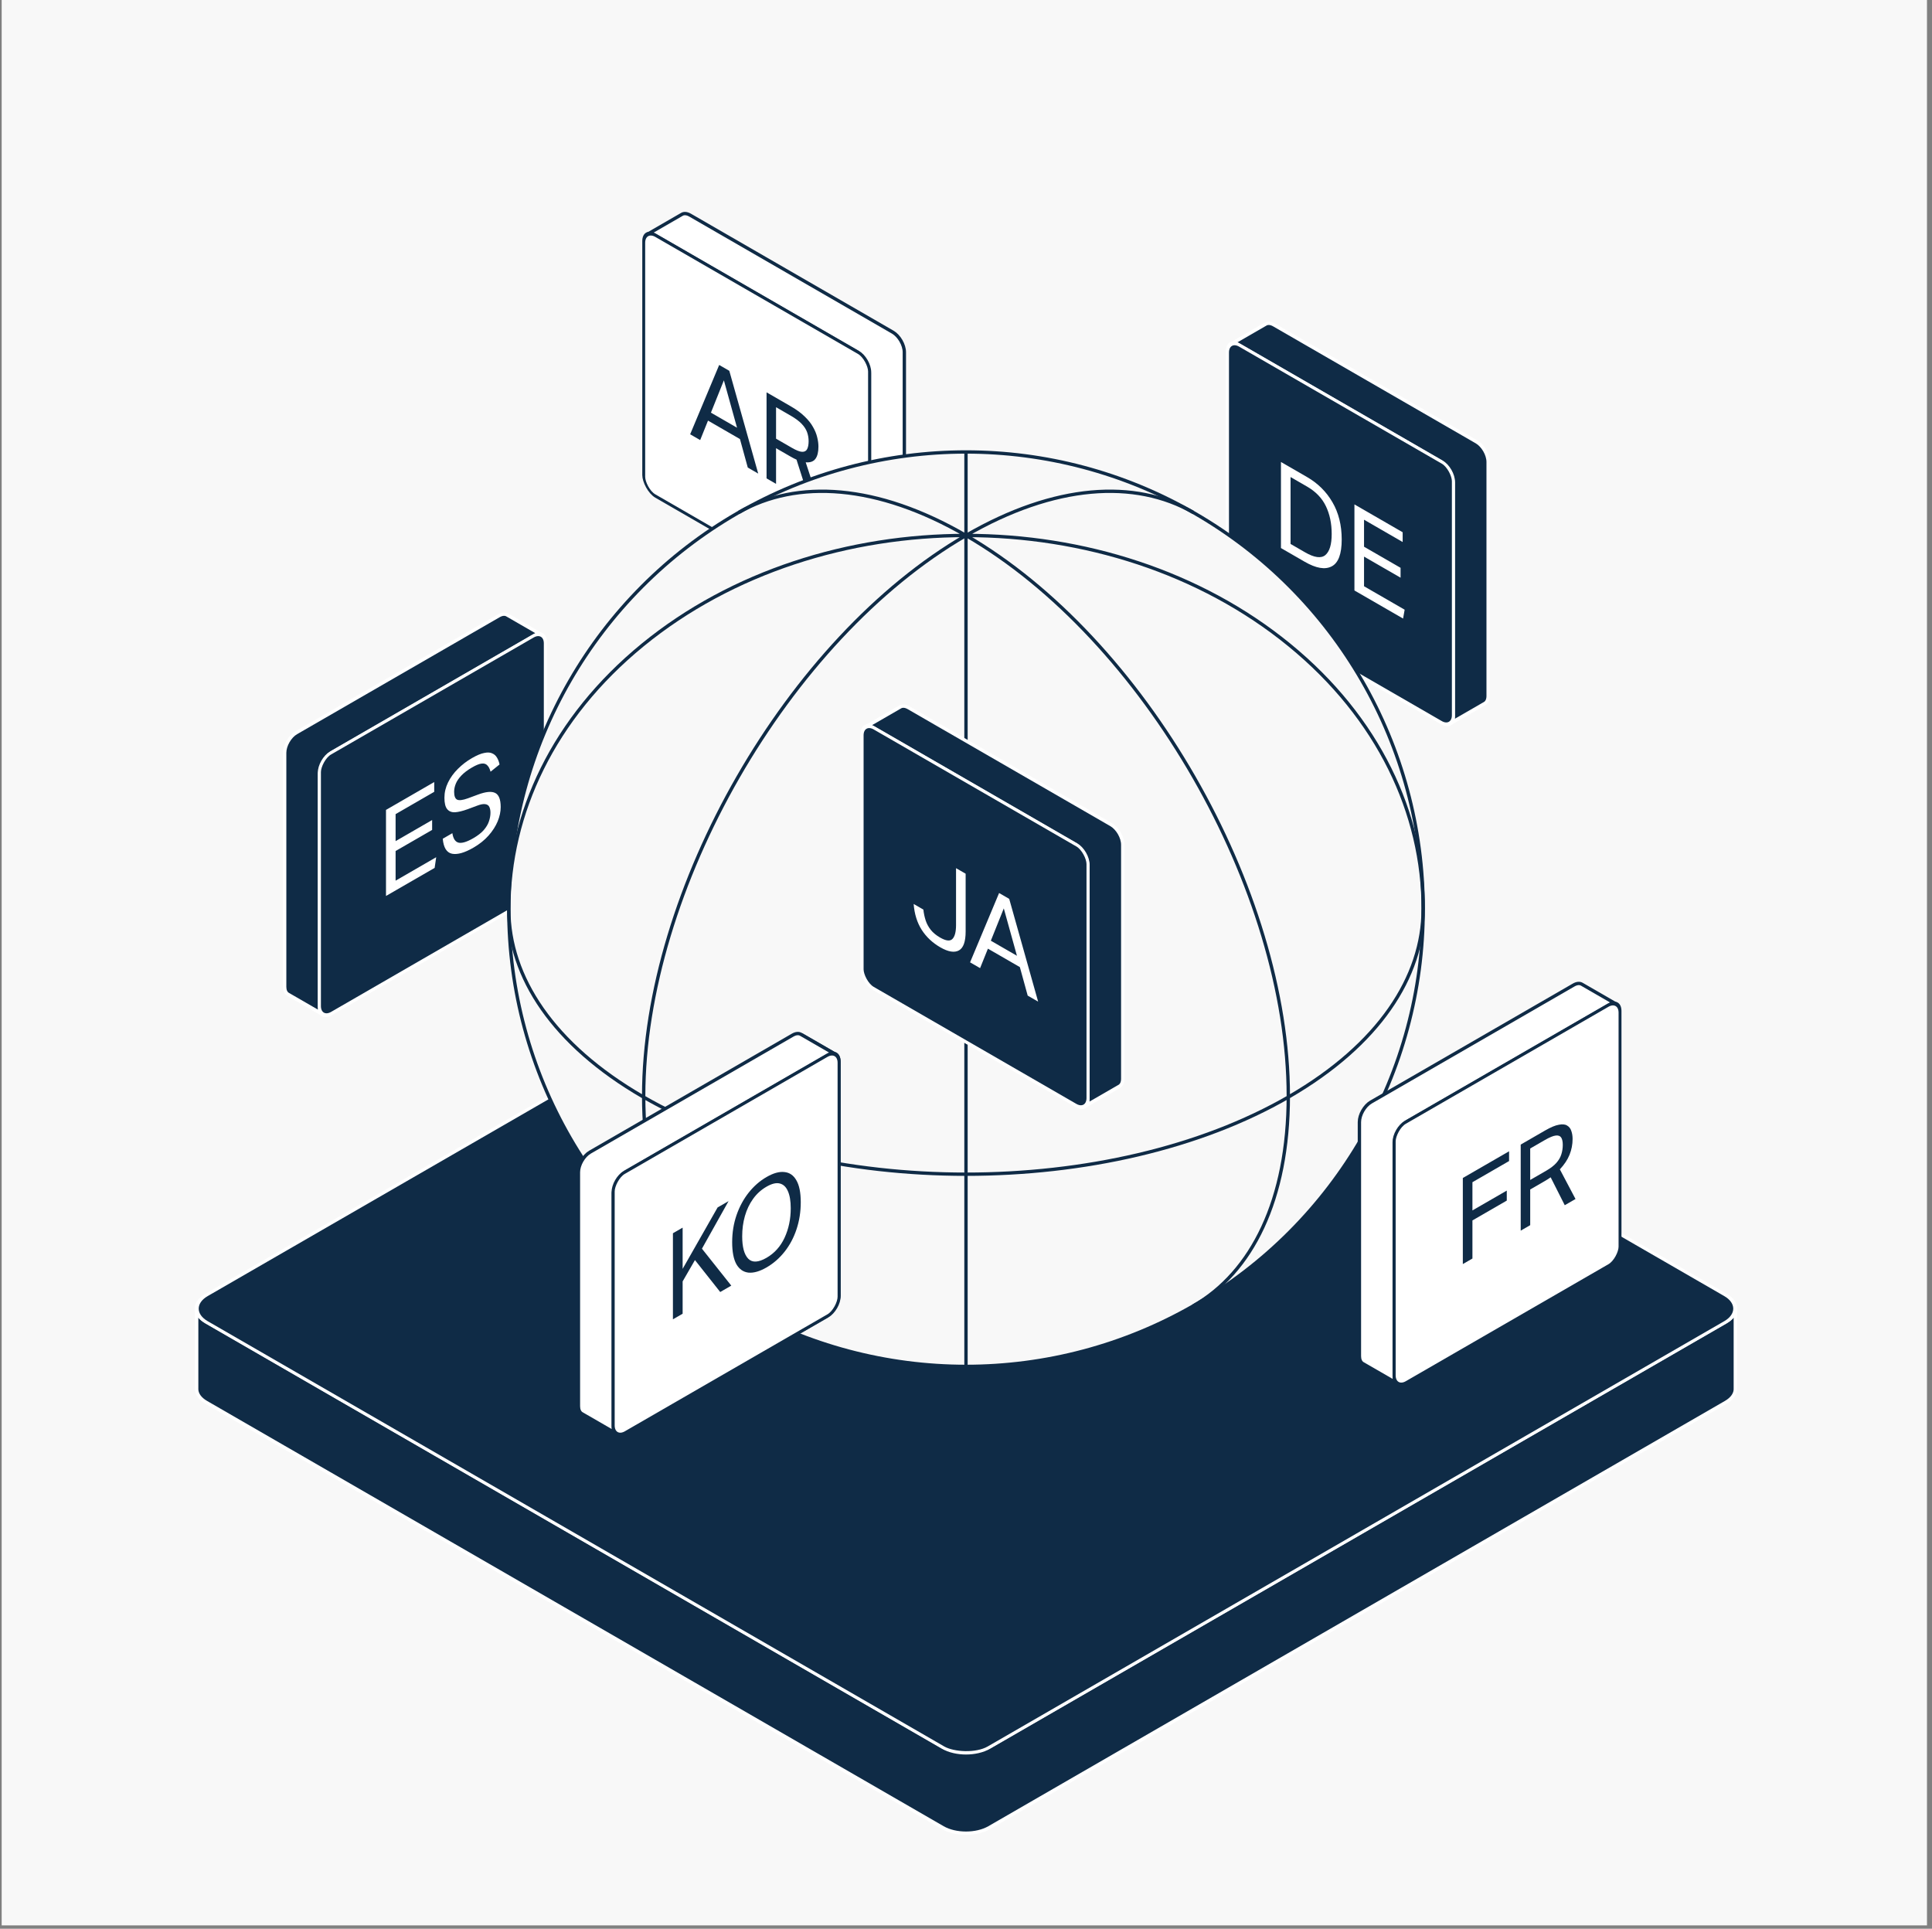
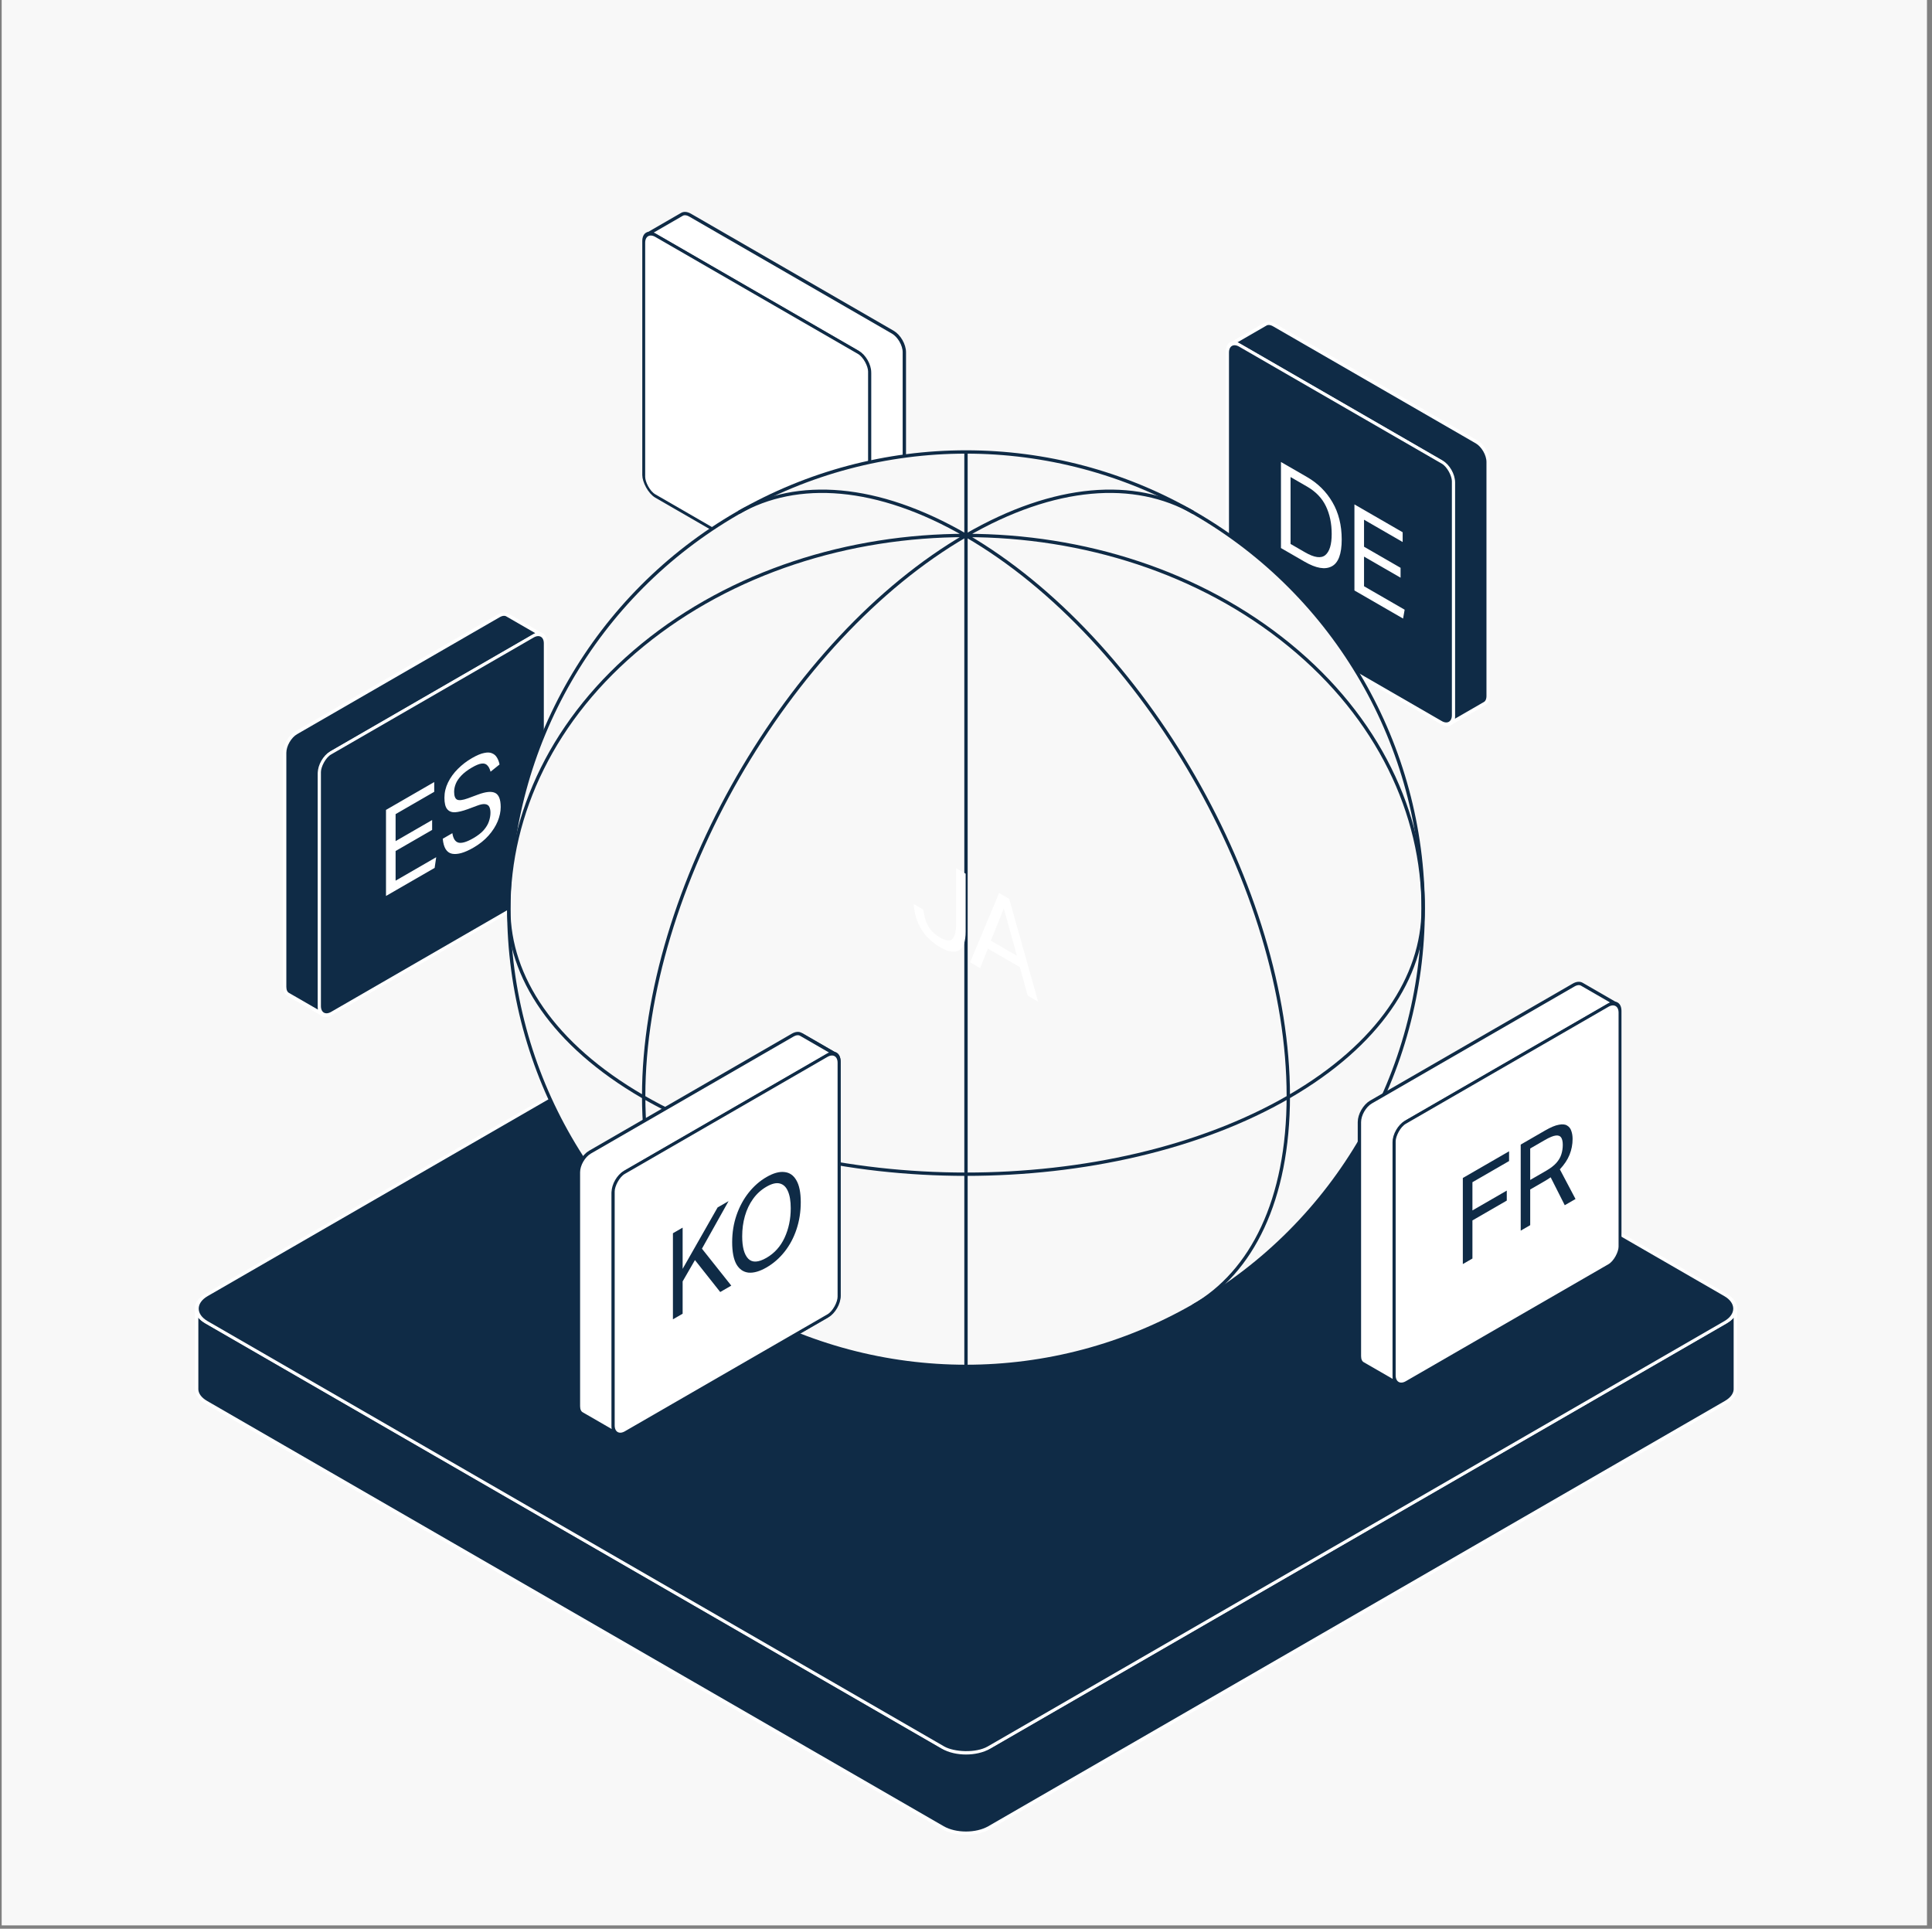
<svg xmlns="http://www.w3.org/2000/svg" width="577" height="576" viewBox="0 0 577 576" fill="none">
  <rect x="0" y="0" width="577" height="576" fill="#808080" stroke="none" />
  <rect width="575" height="575" transform="translate(0.5)" fill="#F8F8F8" />
  <path fill-rule="evenodd" clip-rule="evenodd" d="M433.107 216.033C432.475 216.443 431.578 216.41 430.584 215.835L370.071 180.898C368.157 179.793 366.606 177.107 366.606 174.898V105.021C366.606 103.961 366.964 103.203 367.547 102.824L377.939 96.824C377.356 97.203 376.999 97.961 376.999 99.021V168.898C376.999 171.107 378.55 173.793 380.463 174.898L440.976 209.835C441.971 210.41 442.868 210.443 443.499 210.033L433.107 216.033Z" fill="#0F2B46" stroke="white" />
  <path fill-rule="evenodd" clip-rule="evenodd" d="M367.547 102.825C368.179 102.414 369.076 102.448 370.07 103.022L430.584 137.959C432.497 139.064 434.048 141.75 434.048 143.959V213.836C434.048 214.896 433.69 215.654 433.107 216.033L443.499 210.033C444.083 209.654 444.44 208.896 444.44 207.836V137.959C444.44 135.75 442.889 133.064 440.976 131.959L380.463 97.022C379.468 96.448 378.571 96.414 377.939 96.825L367.547 102.825Z" fill="#0F2B46" stroke="white" />
  <rect width="77.874" height="77.877" rx="4" transform="matrix(0.866 0.5 0 1 366.606 101.021)" fill="#0F2B46" stroke="white" />
  <path d="M382.563 137.965L390.357 142.465C393.579 144.325 396.104 146.827 397.933 149.971C399.783 153.128 400.708 156.842 400.708 161.114C400.708 165.434 399.71 168.11 397.715 169.141C395.74 170.185 393.049 169.723 389.64 167.755L382.563 163.669L382.563 137.965ZM397.715 159.457C397.715 156.313 397.133 153.541 395.969 151.141C394.826 148.753 392.955 146.809 390.357 145.309L385.431 142.465L385.431 162.445L389.765 164.947C392.529 166.543 394.545 166.819 395.813 165.775C397.081 164.707 397.715 162.601 397.715 159.457ZM404.507 150.635L418.911 158.951L418.911 161.867L407.375 155.207L407.375 163.271L418.287 169.571L418.287 172.523L407.375 166.223L407.375 175.079L419.503 182.081L419.035 184.727L404.507 176.339L404.507 150.635Z" fill="white" />
  <path fill-rule="evenodd" clip-rule="evenodd" d="M96.348 302.894C96.98 303.305 97.877 303.271 98.872 302.697L159.385 267.759C161.298 266.655 162.849 263.969 162.849 261.759V191.883C162.849 190.822 162.492 190.065 161.909 189.686L151.516 183.686C152.099 184.065 152.457 184.822 152.457 185.883V255.759C152.457 257.969 150.906 260.655 148.993 261.759L88.48 296.697C87.485 297.271 86.588 297.305 85.956 296.894L96.348 302.894Z" fill="#0F2B46" stroke="white" />
  <path fill-rule="evenodd" clip-rule="evenodd" d="M161.909 189.686C161.277 189.275 160.38 189.309 159.385 189.883L98.872 224.821C96.959 225.925 95.408 228.611 95.408 230.821V300.697C95.408 301.758 95.765 302.515 96.349 302.894L85.956 296.894C85.373 296.515 85.016 295.758 85.016 294.697V224.821C85.016 222.611 86.567 219.925 88.48 218.821L148.993 183.883C149.988 183.309 150.885 183.275 151.516 183.686L161.909 189.686Z" fill="#0F2B46" stroke="white" />
  <rect width="77.874" height="77.877" rx="4" transform="matrix(-0.866 0.5 0 1 162.849 187.883)" fill="#0F2B46" stroke="white" />
  <path d="M115.279 241.87L129.682 233.554L129.682 236.47L118.147 243.13L118.147 251.194L129.059 244.894L129.059 247.846L118.147 254.146L118.147 263.002L130.275 256L129.807 259.186L115.279 267.574L115.279 241.87ZM146.479 242.72C146.479 242.048 146.375 241.484 146.167 241.028C145.959 240.548 145.564 240.26 144.982 240.164C144.4 240.044 143.548 240.2 142.426 240.632L139.62 241.677C138.165 242.205 136.918 242.505 135.879 242.577C134.86 242.613 134.081 242.295 133.54 241.623C133 240.951 132.73 239.823 132.73 238.239C132.73 236.655 133.094 235.125 133.821 233.649C134.548 232.173 135.525 230.829 136.752 229.617C137.999 228.369 139.391 227.301 140.929 226.412C142.405 225.56 143.631 225.044 144.608 224.864C145.606 224.648 146.406 224.69 147.009 224.99C147.632 225.254 148.11 225.686 148.443 226.286C148.796 226.874 149.046 227.546 149.191 228.302L146.51 230.462C146.281 229.61 145.959 228.98 145.543 228.572C145.149 228.128 144.587 227.948 143.86 228.032C143.153 228.104 142.197 228.488 140.992 229.184C139.641 229.965 138.57 230.775 137.78 231.615C137.011 232.419 136.461 233.229 136.128 234.045C135.796 234.861 135.629 235.665 135.629 236.457C135.629 237.705 135.92 238.485 136.502 238.797C137.105 239.097 138.175 238.971 139.713 238.419L142.831 237.266C145.138 236.414 146.832 236.264 147.913 236.816C148.994 237.368 149.534 238.772 149.534 241.028C149.534 242.396 149.233 243.818 148.63 245.294C148.027 246.746 147.123 248.156 145.918 249.524C144.712 250.892 143.195 252.104 141.366 253.16C138.747 254.673 136.627 255.273 135.006 254.961C133.385 254.625 132.46 253.131 132.231 250.479L135.099 248.823C135.349 250.455 135.962 251.397 136.939 251.649C137.936 251.889 139.412 251.445 141.366 250.316C142.675 249.56 143.704 248.762 144.452 247.922C145.2 247.058 145.72 246.194 146.011 245.33C146.323 244.43 146.479 243.56 146.479 242.72Z" fill="white" />
  <path fill-rule="evenodd" clip-rule="evenodd" d="M258.753 183.265C258.121 183.676 257.224 183.642 256.229 183.068L195.716 148.13C193.803 147.026 192.252 144.34 192.252 142.13V72.254C192.252 71.194 192.609 70.436 193.192 70.057L203.585 64.057C203.002 64.436 202.644 65.194 202.644 66.254V136.13C202.644 138.34 204.195 141.026 206.108 142.13L266.621 177.068C267.616 177.642 268.513 177.676 269.145 177.265L258.753 183.265Z" fill="white" />
  <path fill-rule="evenodd" clip-rule="evenodd" d="M193.192 70.057C193.824 69.646 194.721 69.68 195.716 70.254L256.229 105.192C258.142 106.296 259.693 108.982 259.693 111.192V181.068C259.693 182.129 259.336 182.886 258.753 183.265L269.145 177.265C269.728 176.886 270.085 176.129 270.085 175.068V105.192C270.085 102.982 268.534 100.296 266.621 99.192L206.108 64.254C205.113 63.68 204.216 63.646 203.585 64.057L193.192 70.057Z" fill="white" stroke="#0F2B46" />
  <rect width="77.874" height="77.877" rx="4" transform="matrix(0.866 0.5 0 1 192.252 68.254)" fill="white" stroke="#0F2B46" />
-   <path d="M220.99 131.117L211.45 125.609L209.112 131.423L206.119 129.695L214.786 108.995L217.81 110.741L226.446 141.432L223.328 139.631L220.99 131.117ZM216.189 113.585L212.323 123.233L220.117 127.733L216.189 113.585ZM228.935 117.164L236.23 121.377C237.893 122.337 239.254 123.339 240.314 124.383C241.395 125.415 242.226 126.459 242.808 127.515C243.411 128.559 243.827 129.579 244.056 130.575C244.305 131.559 244.43 132.495 244.43 133.383C244.43 135.015 244.128 136.233 243.526 137.037C242.923 137.841 241.956 138.183 240.626 138.063L245.303 152.319L242.091 150.465L237.883 137.271C237.301 137.007 236.729 136.713 236.168 136.389L231.772 133.851L231.772 144.507L228.935 142.868L228.935 117.164ZM241.499 131.763C241.499 130.803 241.343 129.897 241.031 129.045C240.72 128.193 240.179 127.365 239.41 126.561C238.641 125.757 237.55 124.947 236.137 124.131L231.772 121.611L231.772 131.007L236.511 133.743C237.841 134.511 238.859 134.907 239.566 134.931C240.294 134.943 240.792 134.667 241.063 134.103C241.354 133.527 241.499 132.747 241.499 131.763Z" fill="#0F2B46" />
  <path fill-rule="evenodd" clip-rule="evenodd" d="M58.736 390.985C58.656 389.48 59.611 387.96 61.601 386.811L281.572 259.811C285.398 257.602 291.602 257.602 295.428 259.811L515.398 386.811C517.235 387.871 518.19 389.248 518.263 390.637V414.637C518.19 413.248 517.235 411.871 515.398 410.811L295.428 283.811C291.602 281.602 285.398 281.602 281.572 283.811L61.601 410.811C59.611 411.96 58.656 413.48 58.736 414.985V390.985Z" fill="#0F2B46" stroke="white" stroke-linejoin="round" />
  <path fill-rule="evenodd" clip-rule="evenodd" d="M518.263 390.637C518.343 392.142 517.388 393.662 515.398 394.81L295.428 521.81C291.602 524.02 285.398 524.019 281.571 521.81L61.601 394.81C59.764 393.75 58.809 392.373 58.736 390.984V414.984C58.809 416.373 59.764 417.75 61.601 418.81L281.571 545.81C285.398 548.019 291.602 548.02 295.428 545.81L515.398 418.81C517.388 417.662 518.343 416.142 518.263 414.637V390.637Z" fill="#0F2B46" stroke="white" stroke-linejoin="round" />
  <rect width="270" height="270" rx="8" transform="matrix(0.866 -0.5 0.866 0.5 54.673 390.811)" fill="#0F2B46" stroke="white" />
  <circle cx="288.498" cy="271.519" r="136.544" fill="#F8F8F8" stroke="#0F2B46" stroke-linejoin="round" />
  <path d="M191.949 192.6L191.633 192.213L191.949 192.6ZM288.5 159.911V159.411V159.911ZM385.052 192.6L384.735 192.988L385.052 192.6ZM385.035 327.484L385.286 327.916L385.035 327.484ZM288.491 350.667V350.166V350.167V350.667ZM191.946 327.484L192.197 327.051L191.946 327.484ZM288.496 159.912L288.747 160.344L288.496 159.912ZM288.498 159.912L288.749 159.479L288.498 159.912ZM192.265 192.988C218.826 171.278 253.654 160.412 288.5 160.411V159.411C253.457 159.412 218.396 170.338 191.633 192.213L192.265 192.988ZM288.5 160.411C323.346 160.411 358.175 171.278 384.735 192.988L385.368 192.213C358.605 170.338 323.544 159.411 288.5 159.411V160.411ZM152.456 271.519C152.456 243.119 165.709 214.694 192.265 192.988L191.633 192.213C164.865 214.093 151.456 242.793 151.456 271.519H152.456ZM384.735 192.988C411.292 214.694 424.545 243.119 424.545 271.519H425.545C425.545 242.793 412.136 214.093 385.368 192.213L384.735 192.988ZM384.784 327.051C358.218 342.452 323.368 350.167 288.491 350.167V351.167C323.498 351.167 358.532 343.426 385.286 327.916L384.784 327.051ZM288.491 350.167C253.613 350.167 218.763 342.452 192.197 327.051L191.695 327.916C218.449 343.426 253.484 351.167 288.491 351.167V350.167ZM192.197 327.051C165.628 311.649 152.456 291.532 152.456 271.516H151.456C151.456 292.013 164.944 312.408 191.695 327.916L192.197 327.051ZM424.525 271.516C424.525 291.532 411.353 311.649 384.784 327.051L385.286 327.916C412.038 312.408 425.525 292.013 425.525 271.516H424.525ZM192.735 327.323C192.735 296.611 203.475 262.549 220.863 232.309C238.251 202.07 262.259 175.7 288.747 160.344L288.245 159.479C261.57 174.944 237.448 201.46 219.996 231.811C202.544 262.162 191.735 296.395 191.735 327.323H192.735ZM220.869 389.573C203.548 379.643 192.735 358.15 192.735 327.323H191.735C191.735 358.36 202.629 380.269 220.372 390.441L220.869 389.573ZM288.747 160.344C315.133 145.048 338.915 143.609 356.109 153.457L356.606 152.589C338.993 142.501 314.814 144.077 288.245 159.479L288.747 160.344ZM288.247 160.344C314.735 175.699 338.743 202.069 356.131 232.309C373.519 262.548 384.259 296.611 384.259 327.322H385.259C385.259 296.395 374.45 262.162 356.998 231.81C339.546 201.459 315.424 174.943 288.749 159.479L288.247 160.344ZM220.89 153.454C238.083 143.609 261.863 145.049 288.247 160.344L288.749 159.479C262.183 144.079 238.005 142.501 220.393 152.586L220.89 153.454ZM384.259 327.322C384.259 358.16 373.439 379.656 356.108 389.582L356.605 390.45C374.358 380.283 385.259 358.369 385.259 327.322H384.259ZM287.996 134.799V408.236H288.996V134.799H287.996Z" fill="#0F2B46" />
  <path fill-rule="evenodd" clip-rule="evenodd" d="M184.082 428.144C184.714 428.555 185.61 428.521 186.605 427.947L247.118 393.009C249.032 391.905 250.583 389.219 250.583 387.009V317.133C250.583 316.072 250.225 315.315 249.642 314.936L239.25 308.936C239.833 309.315 240.19 310.072 240.19 311.133V381.009C240.19 383.219 238.639 385.905 236.726 387.009L176.213 421.947C175.218 422.521 174.321 422.555 173.689 422.144L184.082 428.144Z" fill="#0F2B46" stroke="#0F2B46" />
  <path fill-rule="evenodd" clip-rule="evenodd" d="M249.642 314.936C249.01 314.525 248.113 314.559 247.119 315.133L186.605 350.071C184.692 351.175 183.141 353.861 183.141 356.071V425.947C183.141 427.008 183.499 427.765 184.082 428.144L173.69 422.144C173.106 421.765 172.749 421.008 172.749 419.947V350.071C172.749 347.861 174.3 345.175 176.213 344.071L236.726 309.133C237.721 308.559 238.618 308.525 239.25 308.936L249.642 314.936Z" fill="white" stroke="#0F2B46" />
  <rect width="77.874" height="77.877" rx="4" transform="matrix(-0.866 0.5 0 1 250.583 313.133)" fill="white" stroke="#0F2B46" />
  <path d="M200.972 368.298L203.871 366.624L203.871 378.936L214.315 360.594L217.589 358.704L209.639 372.906L218.399 383.94L215.095 385.848L207.55 376.308L203.871 382.68L203.871 392.328L200.972 394.002L200.972 368.298ZM218.666 370.97C218.666 368.09 219.102 365.39 219.975 362.87C220.848 360.35 222.054 358.118 223.592 356.174C225.15 354.218 226.928 352.664 228.923 351.512C230.96 350.336 232.737 349.838 234.254 350.018C235.792 350.162 236.987 350.984 237.839 352.484C238.712 353.972 239.149 356.156 239.149 359.036C239.149 361.916 238.723 364.622 237.871 367.154C237.039 369.65 235.854 371.87 234.316 373.814C232.778 375.758 230.98 377.324 228.923 378.512C226.907 379.676 225.119 380.192 223.56 380.06C222.022 379.892 220.817 379.064 219.944 377.576C219.092 376.052 218.666 373.85 218.666 370.97ZM221.659 369.206C221.659 372.422 222.261 374.654 223.467 375.902C224.672 377.126 226.491 377.036 228.923 375.632C231.292 374.264 233.09 372.266 234.316 369.638C235.543 366.986 236.156 364.052 236.156 360.836C236.156 358.7 235.875 357.002 235.314 355.742C234.774 354.47 233.963 353.702 232.882 353.438C231.822 353.162 230.502 353.48 228.923 354.392C227.322 355.316 225.982 356.534 224.901 358.046C223.82 359.558 223.01 361.262 222.469 363.158C221.929 365.054 221.659 367.07 221.659 369.206Z" fill="#0F2B46" />
  <path fill-rule="evenodd" clip-rule="evenodd" d="M417.326 413.181C417.958 413.592 418.855 413.558 419.849 412.984L480.363 378.046C482.276 376.942 483.827 374.256 483.827 372.046V302.17C483.827 301.109 483.469 300.352 482.886 299.973L472.494 293.973C473.077 294.352 473.434 295.109 473.434 296.17V366.046C473.434 368.256 471.883 370.942 469.97 372.046L409.457 406.984C408.462 407.558 407.565 407.592 406.934 407.181L417.326 413.181Z" fill="#0F2B46" />
-   <path fill-rule="evenodd" clip-rule="evenodd" d="M482.886 299.973C482.254 299.562 481.358 299.596 480.363 300.17L419.85 335.108C417.936 336.212 416.385 338.898 416.385 341.108V410.984C416.385 412.045 416.743 412.802 417.326 413.181L406.934 407.181C406.351 406.802 405.993 406.045 405.993 404.984V335.108C405.993 332.898 407.544 330.212 409.457 329.108L469.97 294.17C470.965 293.596 471.862 293.562 472.494 293.973L482.886 299.973Z" fill="white" stroke="#0F2B46" />
+   <path fill-rule="evenodd" clip-rule="evenodd" d="M482.886 299.973C482.254 299.562 481.358 299.596 480.363 300.17L419.85 335.108C417.936 336.212 416.385 338.898 416.385 341.108V410.984C416.385 412.045 416.743 412.802 417.326 413.181L406.934 407.181C406.351 406.802 405.993 406.045 405.993 404.984V335.108C405.993 332.898 407.544 330.212 409.457 329.108L469.97 294.17C470.965 293.596 471.862 293.562 472.494 293.973Z" fill="white" stroke="#0F2B46" />
  <rect width="77.874" height="77.877" rx="4" transform="matrix(-0.866 0.5 0 1 483.827 298.17)" fill="white" stroke="#0F2B46" />
  <path d="M436.88 351.797L450.691 343.823L450.691 346.739L439.748 353.057L439.748 361.481L450.005 355.559L450.005 358.547L439.748 364.469L439.748 375.845L436.88 377.501L436.88 351.797ZM454.166 341.817L461.461 337.605C463.124 336.645 464.485 336.075 465.545 335.895C466.626 335.679 467.458 335.762 468.039 336.146C468.642 336.494 469.058 337.034 469.287 337.766C469.536 338.462 469.661 339.254 469.661 340.142C469.661 341.774 469.359 343.34 468.757 344.84C468.154 346.34 467.187 347.799 465.857 349.215L470.534 358.07L467.322 359.925L463.114 351.591C462.532 351.999 461.96 352.365 461.399 352.689L457.003 355.227L457.003 365.883L454.166 367.521L454.166 341.817ZM466.73 341.907C466.73 340.947 466.574 340.221 466.262 339.729C465.951 339.237 465.41 339.033 464.641 339.117C463.872 339.201 462.781 339.651 461.368 340.467L457.003 342.987L457.003 352.383L461.742 349.647C463.072 348.879 464.09 348.099 464.797 347.307C465.525 346.479 466.023 345.627 466.294 344.751C466.585 343.839 466.73 342.891 466.73 341.907Z" fill="#0F2B46" />
-   <path fill-rule="evenodd" clip-rule="evenodd" d="M323.983 330.359C323.351 330.769 322.454 330.736 321.46 330.161L260.947 295.224C259.033 294.12 257.482 291.433 257.482 289.224V219.348C257.482 218.287 257.84 217.53 258.423 217.15L268.815 211.15C268.232 211.53 267.875 212.287 267.875 213.348V283.224C267.875 285.433 269.426 288.12 271.339 289.224L331.852 324.161C332.847 324.736 333.744 324.769 334.375 324.359L323.983 330.359Z" fill="#0F2B46" stroke="white" />
-   <path fill-rule="evenodd" clip-rule="evenodd" d="M258.423 217.151C259.055 216.74 259.952 216.774 260.946 217.348L321.46 252.285C323.373 253.39 324.924 256.076 324.924 258.285V328.162C324.924 329.222 324.566 329.98 323.983 330.359L334.375 324.359C334.959 323.98 335.316 323.222 335.316 322.162V252.285C335.316 250.076 333.765 247.39 331.852 246.285L271.339 211.348C270.344 210.774 269.447 210.74 268.815 211.151L258.423 217.151Z" fill="#0F2B46" stroke="white" />
-   <rect width="77.874" height="77.877" rx="4" transform="matrix(0.866 0.5 0 1 257.482 215.348)" fill="#0F2B46" stroke="white" />
  <path d="M285.526 276.262L285.526 259.27L288.394 260.926L288.394 278.17C288.394 281.218 287.719 283.108 286.368 283.84C285.017 284.572 283.167 284.26 280.818 282.904C278.49 281.56 276.641 279.82 275.269 277.684C273.897 275.524 273.097 272.95 272.868 269.962L275.768 271.636C275.892 272.764 276.121 273.844 276.453 274.876C276.786 275.884 277.295 276.826 277.981 277.702C278.667 278.554 279.592 279.316 280.756 279.988C282.502 280.996 283.728 281.14 284.435 280.42C285.162 279.688 285.526 278.302 285.526 276.262ZM304.587 288.816L295.047 283.308L292.709 289.121L289.716 287.393L298.383 266.694L301.407 268.44L310.043 299.13L306.926 297.33L304.587 288.816ZM299.786 271.284L295.92 280.932L303.715 285.432L299.786 271.284Z" fill="white" />
</svg>